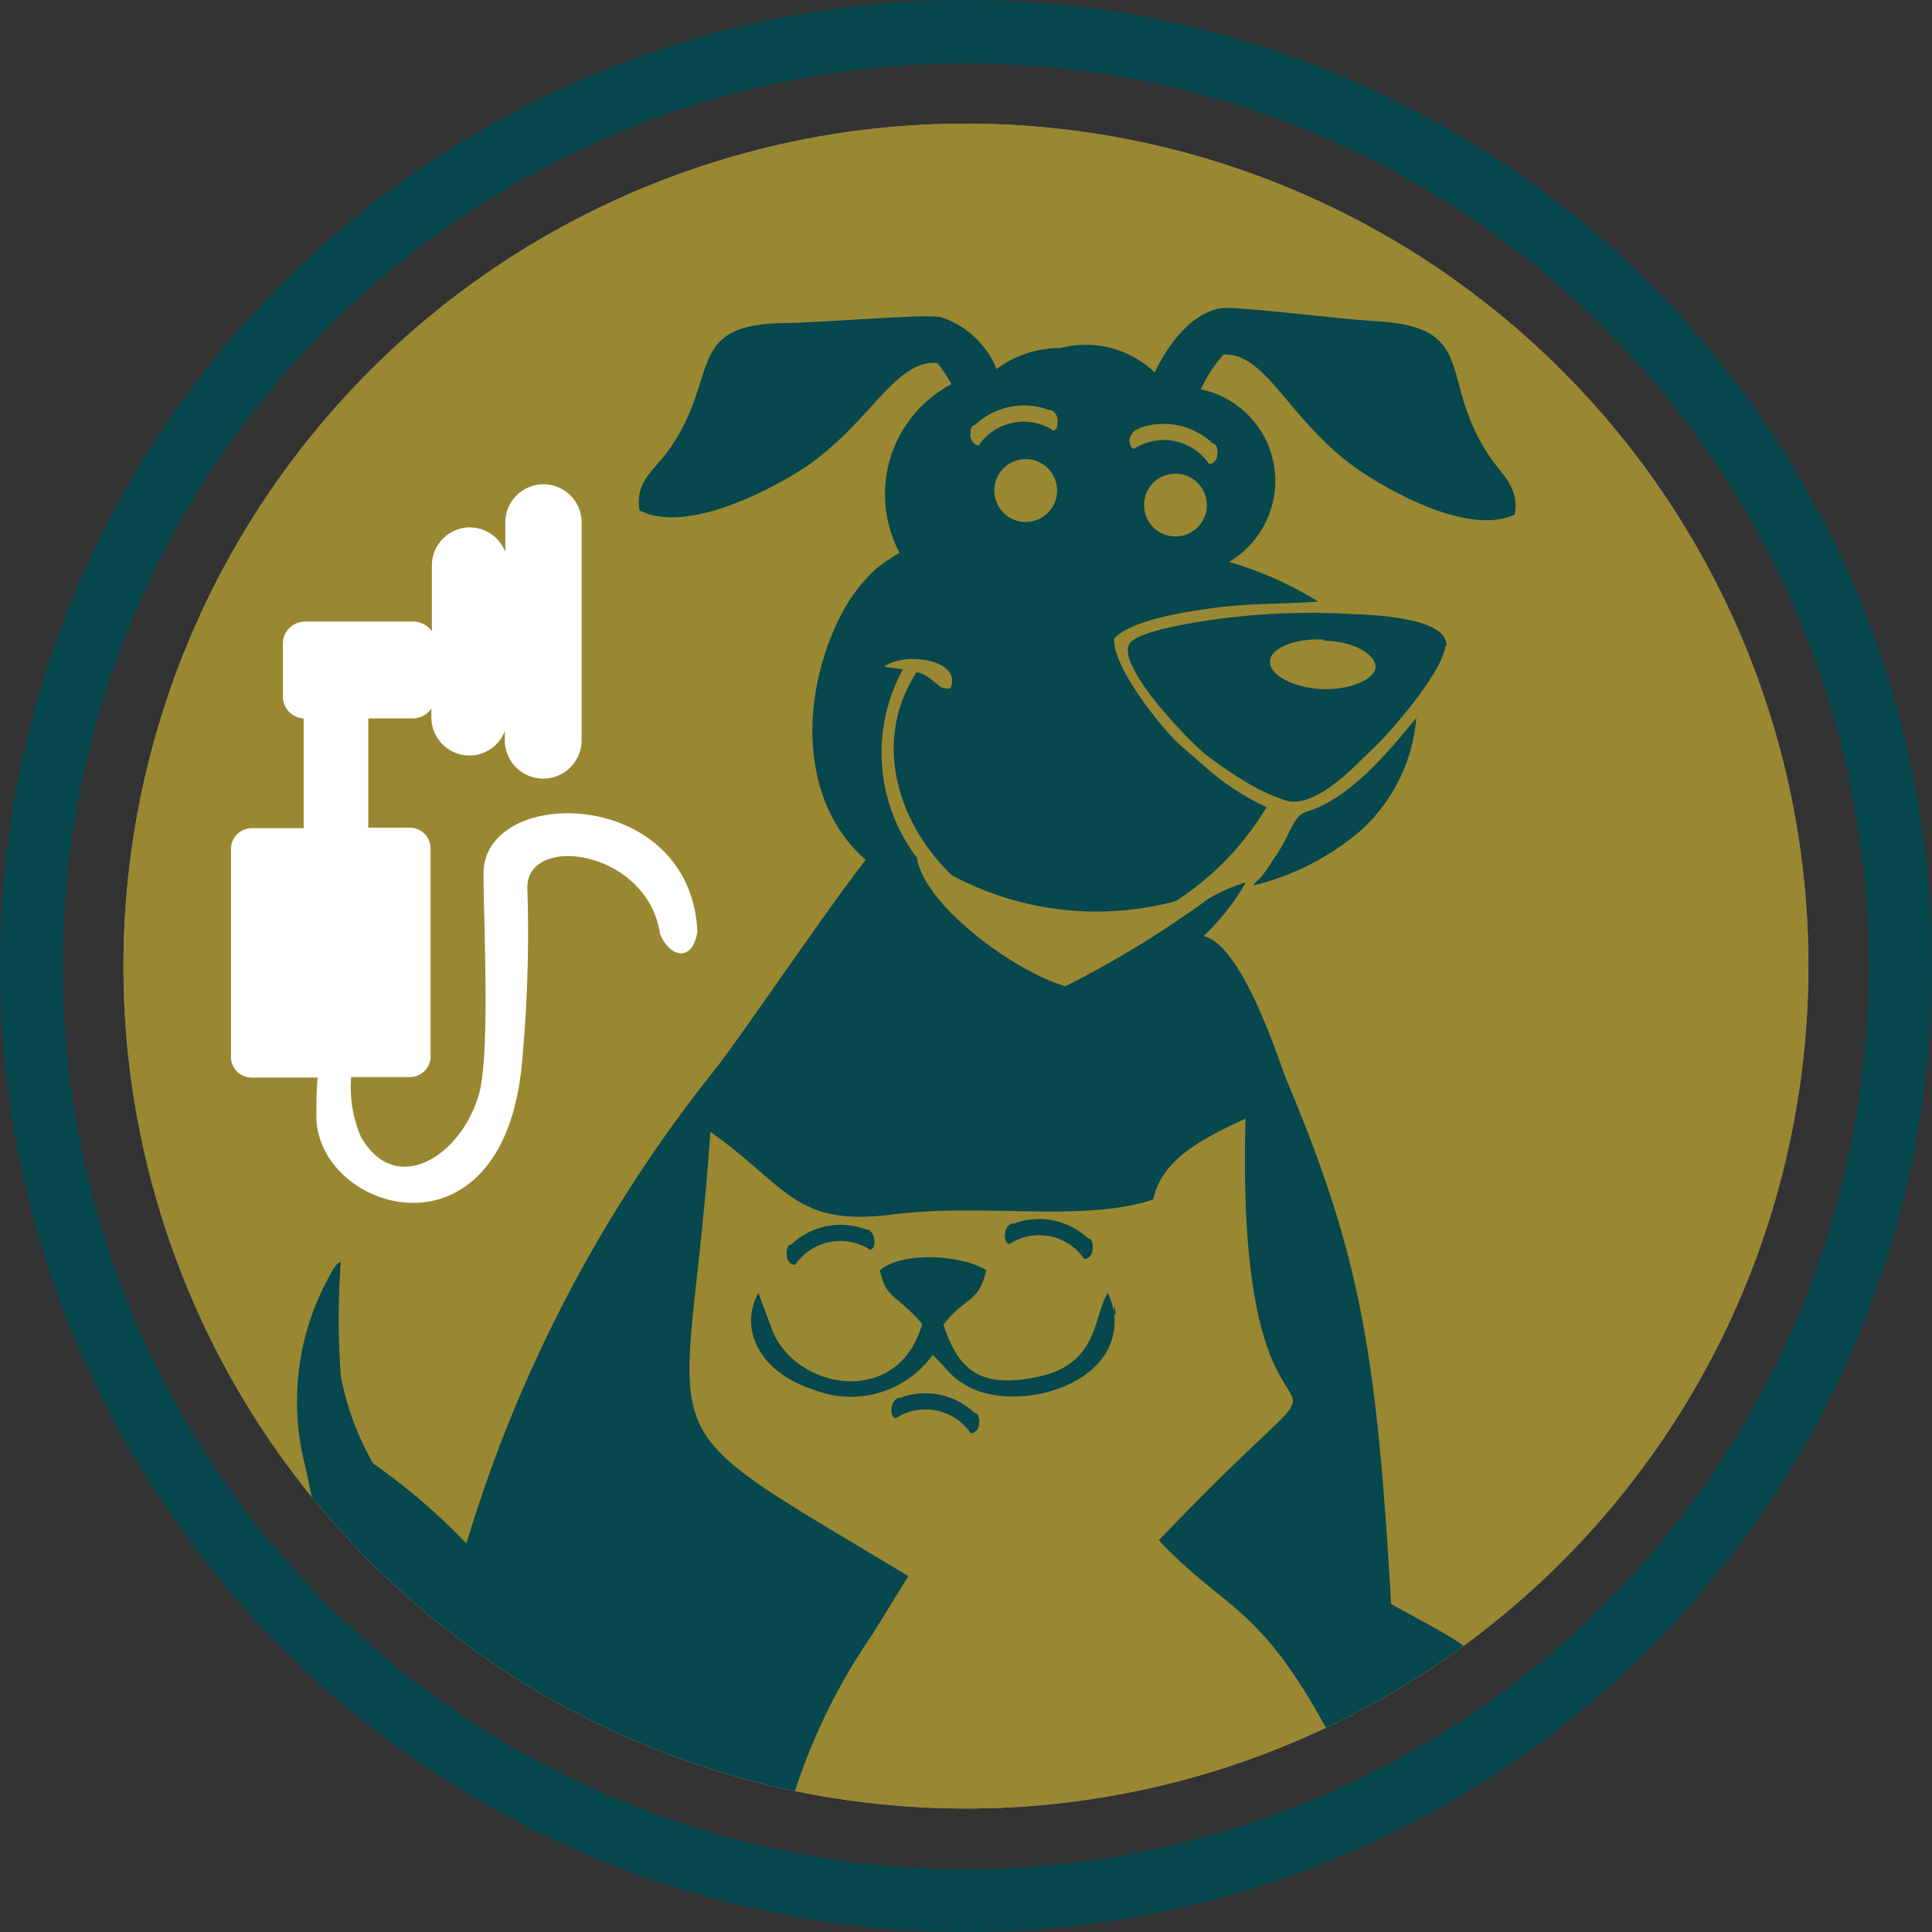
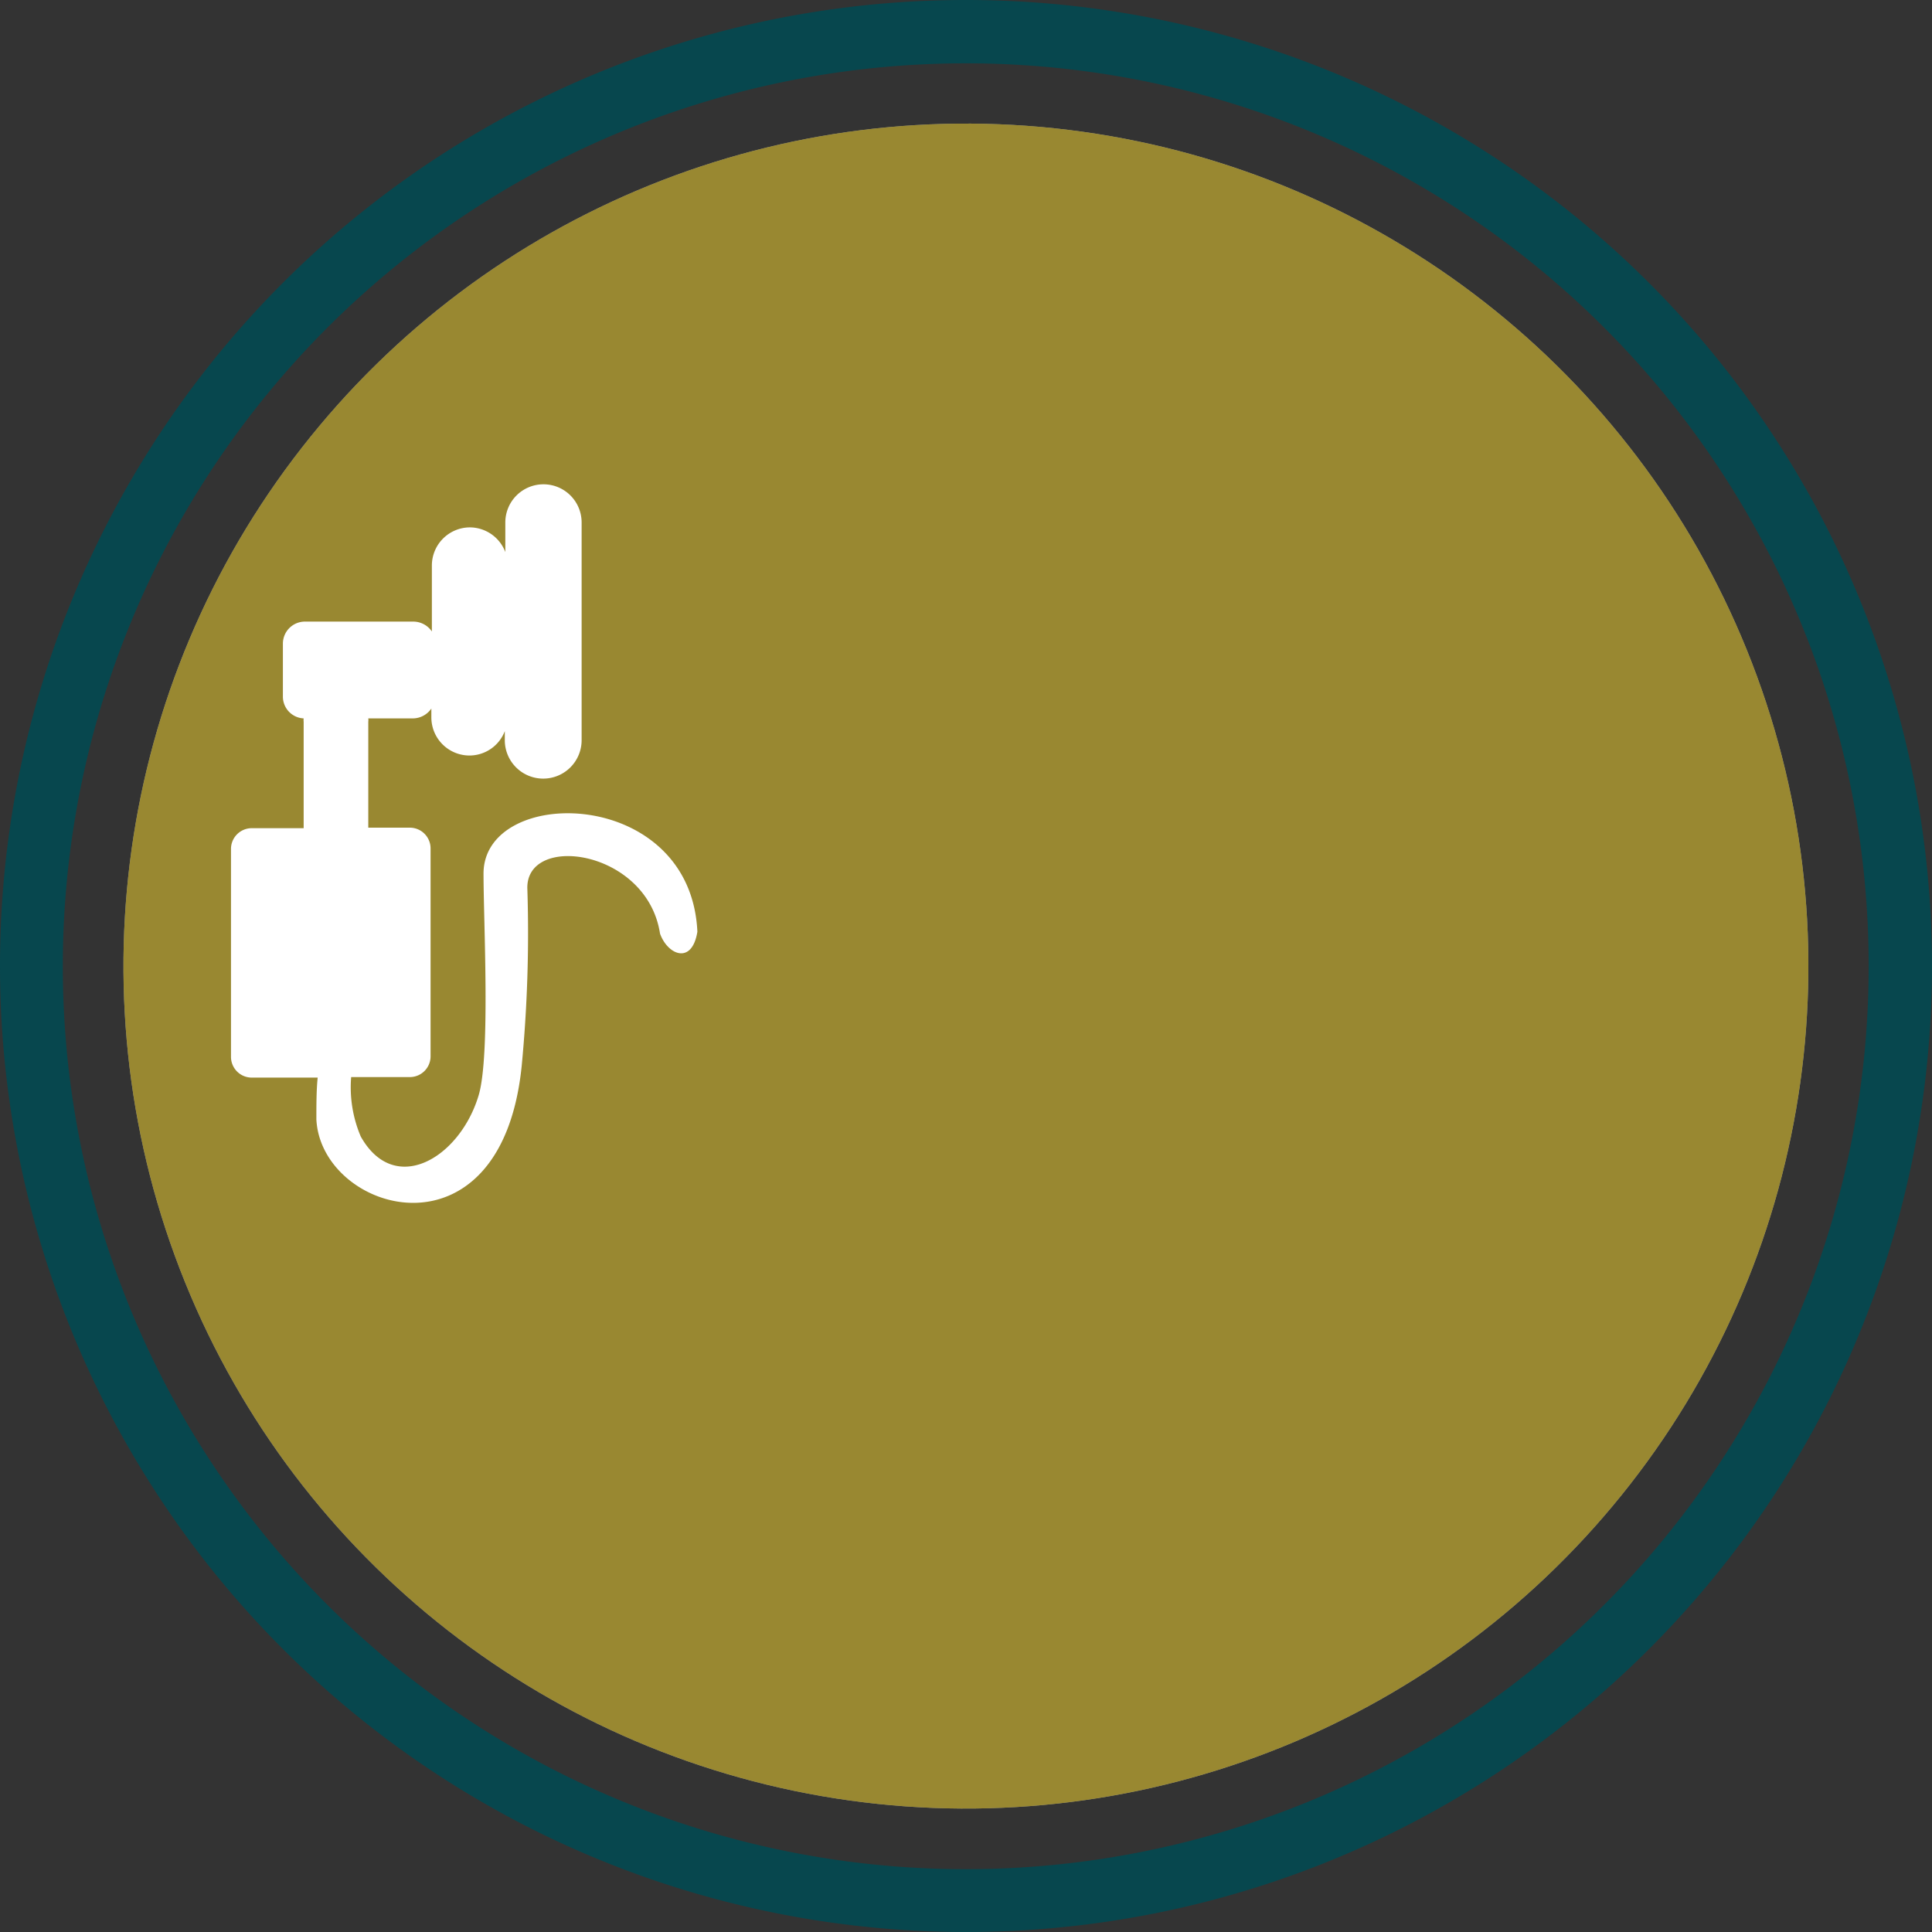
<svg xmlns="http://www.w3.org/2000/svg" id="Camada_1" data-name="Camada 1" viewBox="0 0 74.44 74.44">
  <rect x="0" y="0" width="74.44" height="74.44" fill="#333333" stroke="none" />
  <defs>
    <style>.cls-1{fill:#998831;}.cls-2{fill:#939598;}.cls-3{clip-path:url(#clip-path);}.cls-4{fill:#07474e;}.cls-4,.cls-5{fill-rule:evenodd;}.cls-5{fill:#fff;}</style>
    <clipPath id="clip-path">
-       <circle class="cls-1" cx="37.22" cy="37.22" r="32.46" transform="translate(-11.25 16.69) rotate(-22.04)" />
-     </clipPath>
+       </clipPath>
  </defs>
  <circle class="cls-2" cx="37.22" cy="37.22" r="32.46" transform="translate(-11.25 16.69) rotate(-22.04)" />
  <circle class="cls-1" cx="37.22" cy="37.22" r="32.46" transform="translate(-11.25 16.69) rotate(-22.04)" />
  <g class="cls-3">
-     <path class="cls-4" d="M33.9,48.94c.24,1.07.52.86,1.5,1.92a1.26,1.26,0,0,1,.13.16c-.93,3.29-5,2.52-5.82.11l-.49-1.31c-.78,1.43.1,3.08,2.12,3.72a3.89,3.89,0,0,0,4.6-1.34l.82.86a3.17,3.17,0,0,0,1,.56c2,.65,5.33-.41,5.18-2.87-.07-1.2.19.74-.08-.47l-.17-.47c-.58.89-.33,2.72-2.66,3.23s-3.12-.32-3.68-2c.81-1.07,1.36-.81,1.65-2.1C37,48.33,34.77,48.22,33.9,48.94Z" />
-     <path class="cls-4" d="M33.36,47.37a2.75,2.75,0,0,0-2.87.58c-.14,0-.21.22-.17.44h0c0,.21.19.36.32.34a2.11,2.11,0,0,1,2.88-.58c.13,0,.21-.22.16-.43h0C33.64,47.5,33.49,47.35,33.36,47.37Z" />
    <path class="cls-4" d="M39.05,47.15a2.77,2.77,0,0,1,2.88.57c.13,0,.21.22.16.44h0c0,.21-.18.37-.32.34a2.1,2.1,0,0,0-2.87-.57c-.14,0-.21-.23-.17-.44h0C38.77,47.27,38.92,47.12,39.05,47.15Z" />
-     <path class="cls-4" d="M34.68,53.86a2.75,2.75,0,0,1,2.87.58c.14,0,.21.22.17.44h0c0,.21-.19.36-.32.34a2.11,2.11,0,0,0-2.88-.58c-.13,0-.21-.22-.16-.43h0C34.4,54,34.54,53.84,34.68,53.86Z" />
-     <path class="cls-4" d="M49,33.2c.75-1,.77-1.74,1.33-1.92,1.67-.5,3.16-2.3,4.24-3.62A6.58,6.58,0,0,1,52.43,32a10,10,0,0,1-4.15,2.12c.13-.19.24-.23.39-.43s.21-.29.32-.46ZM46.27,15a5.47,5.47,0,0,1,.87-1.34c1.57-.07,2.41,2.24,4.69,4.06,1.11.89,4.61,3,6.53,2.11.19-1-.45-1.51-.93-2.19-2.06-3-.41-5-4.32-5.26-1.55-.08-5.38-.59-6.06-.5-1.1.16-2,1.31-2.56,2.47a3.84,3.84,0,0,0-3.63-.94,4.08,4.08,0,0,0-2.46.81,3.5,3.5,0,0,0-2.14-2c-.67-.13-4.52.21-6.08.23-3.91.05-2.36,2.2-4.54,5.06-.51.66-1.17,1.1-1,2.15,1.88,1,5.47-1,6.62-1.82,2.36-1.72,3.29-4,4.86-3.85a5.65,5.65,0,0,1,.54.81,4.8,4.8,0,0,0-2,6.5,8.39,8.39,0,0,0-.88.59,6.56,6.56,0,0,0-1.42,1.89c-1.59,3.2-1.49,7.2,1,9.35-1.34,1.68-4.71,6.66-5.75,8a54.23,54.23,0,0,0-9.64,18.34,23.93,23.93,0,0,0-3.59-3.08A10.64,10.64,0,0,1,13.13,53a30.57,30.57,0,0,1,0-4.39c-.16.13-.09,0-.22.2a.9.9,0,0,0-.15.23l-.2.37a10,10,0,0,0-.78,7.16c.31,1.43,1,5.86,4.09,7.53h0c-2.37,1.15-2.21,3.07-2.39,4.37,4.4.32,10.65.5,17.14.57a23.38,23.38,0,0,1,3-6.08L35,60.73c-10.73-6.48-8.51-4.24-7.63-17.12,3,2.11,3.24,3.68,7.06,3.18,3.46-.44,7.3.32,10-.57.32-1.47,1.68-2.26,3.56-3.12-.46,16.51,6.17,6.27-3.34,16.25,2.84,3,4.08,2.34,7.36,9,.08.16.16.32.23.48,2.62-.09,4.73-.2,6.07-.33.38-4.5-1.85-5.06-4.71-6.7-.56-9.72-1.18-13.42-4.06-20.26-.37-1-1.73-5.16-3.17-5.47A9,9,0,0,0,48,34a6.22,6.22,0,0,0-1.44.63A39.15,39.15,0,0,1,41.05,38c-1.93-.55-5.44-3.1-5.72-4.95a6.68,6.68,0,0,1-.54-7.26l-.72-.1c.72-.58,3-.31,2.56.81-.08.08-.23,0-.32,0s-.68-.62-1-.59c-1.69,2.61-.76,5.77,1.36,7.81a11.78,11.78,0,0,0,8.63,1A11.05,11.05,0,0,0,48.8,31.1a9.69,9.69,0,0,1-2.44-1.62l-.9-.78c-.49-.42-2.6-2.92-2.53-4.09.54-.64,2.45-1,3.52-1.14,1.5-.24,2.84-.18,4.34-.29a13.69,13.69,0,0,0-3.44-1.53,3.06,3.06,0,0,0,.53-.38A3.61,3.61,0,0,0,46.27,15ZM38.73,38.8h0s0,0,0,0Zm17-13.9c.08-1.11-2.86-1.21-3.63-1.24a27.13,27.13,0,0,0-4.69.13c-.8.09-3.54.47-3.88,1-.56.8,2.18,3.67,2.9,4.26.39.31,1,.73,1.45,1a7.44,7.44,0,0,0,1.68.8c1,.29,2.39-1.06,3-1.68a14.42,14.42,0,0,0,1.21-1.25c.38-.45,1.84-2.19,1.91-3ZM51,24.69c1.13,0,2,.52,2,1s-1,.91-2.07.86-2-.52-2-1.05.95-.91,2.07-.86Zm-11.48-7a1.21,1.21,0,1,1-1.21,1.21,1.21,1.21,0,0,1,1.21-1.21Zm5.77.56a1.21,1.21,0,1,1-1.21,1.21,1.21,1.21,0,0,1,1.21-1.21Zm-4.86-2.45c.14,0,.28.13.32.35h0c0,.21,0,.41-.16.44a2.1,2.1,0,0,0-2.88.57c-.13,0-.28-.13-.32-.34h0c0-.22,0-.42.17-.44a2.75,2.75,0,0,1,2.87-.58Zm3.43.71a2.75,2.75,0,0,1,2.87.58c.14,0,.21.22.17.44h0c0,.21-.19.36-.32.34a2.11,2.11,0,0,0-2.88-.58c-.13,0-.21-.22-.16-.43h0C43.61,16.67,43.75,16.52,43.89,16.54Z" />
  </g>
  <path class="cls-4" d="M37.22,0A37.22,37.22,0,1,1,0,37.22,37.21,37.21,0,0,1,37.22,0Zm0,2.44A34.79,34.79,0,1,0,72,37.22,34.78,34.78,0,0,0,37.22,2.44Z" />
  <path class="cls-5" d="M26.87,35.9c-.21,1.29-1.15.89-1.44.07-.5-3.26-5.23-3.89-5.11-1.69a53.66,53.66,0,0,1-.22,6.8c-.79,7.71-7.73,5.65-7.91,2.05,0-.56,0-1.12.05-1.61H9.7a.8.8,0,0,1-.8-.8v-8a.8.8,0,0,1,.8-.81h2V27.81a.53.53,0,0,1,0-.13.84.84,0,0,1-.8-.84V24.79a.85.85,0,0,1,.84-.84h4.19a.87.87,0,0,1,.71.38V21.79a1.47,1.47,0,0,1,1.46-1.47h0a1.47,1.47,0,0,1,1.37.95V20.13a1.47,1.47,0,0,1,1.47-1.47h0a1.47,1.47,0,0,1,1.47,1.47V28.5A1.48,1.48,0,0,1,20.92,30h0a1.48,1.48,0,0,1-1.47-1.47v-.36a1.46,1.46,0,0,1-1.37.94h0a1.47,1.47,0,0,1-1.46-1.47V27.3a.87.87,0,0,1-.71.38H14.19a.53.53,0,0,1,0,.13v4.08h1.6a.8.8,0,0,1,.8.81v8a.8.8,0,0,1-.8.8H13.53a4.85,4.85,0,0,0,.37,2.29c1.31,2.33,3.82.82,4.54-1.58.46-1.52.19-6.66.19-8.55C18.63,30.23,26.61,30.29,26.87,35.9Z" />
</svg>